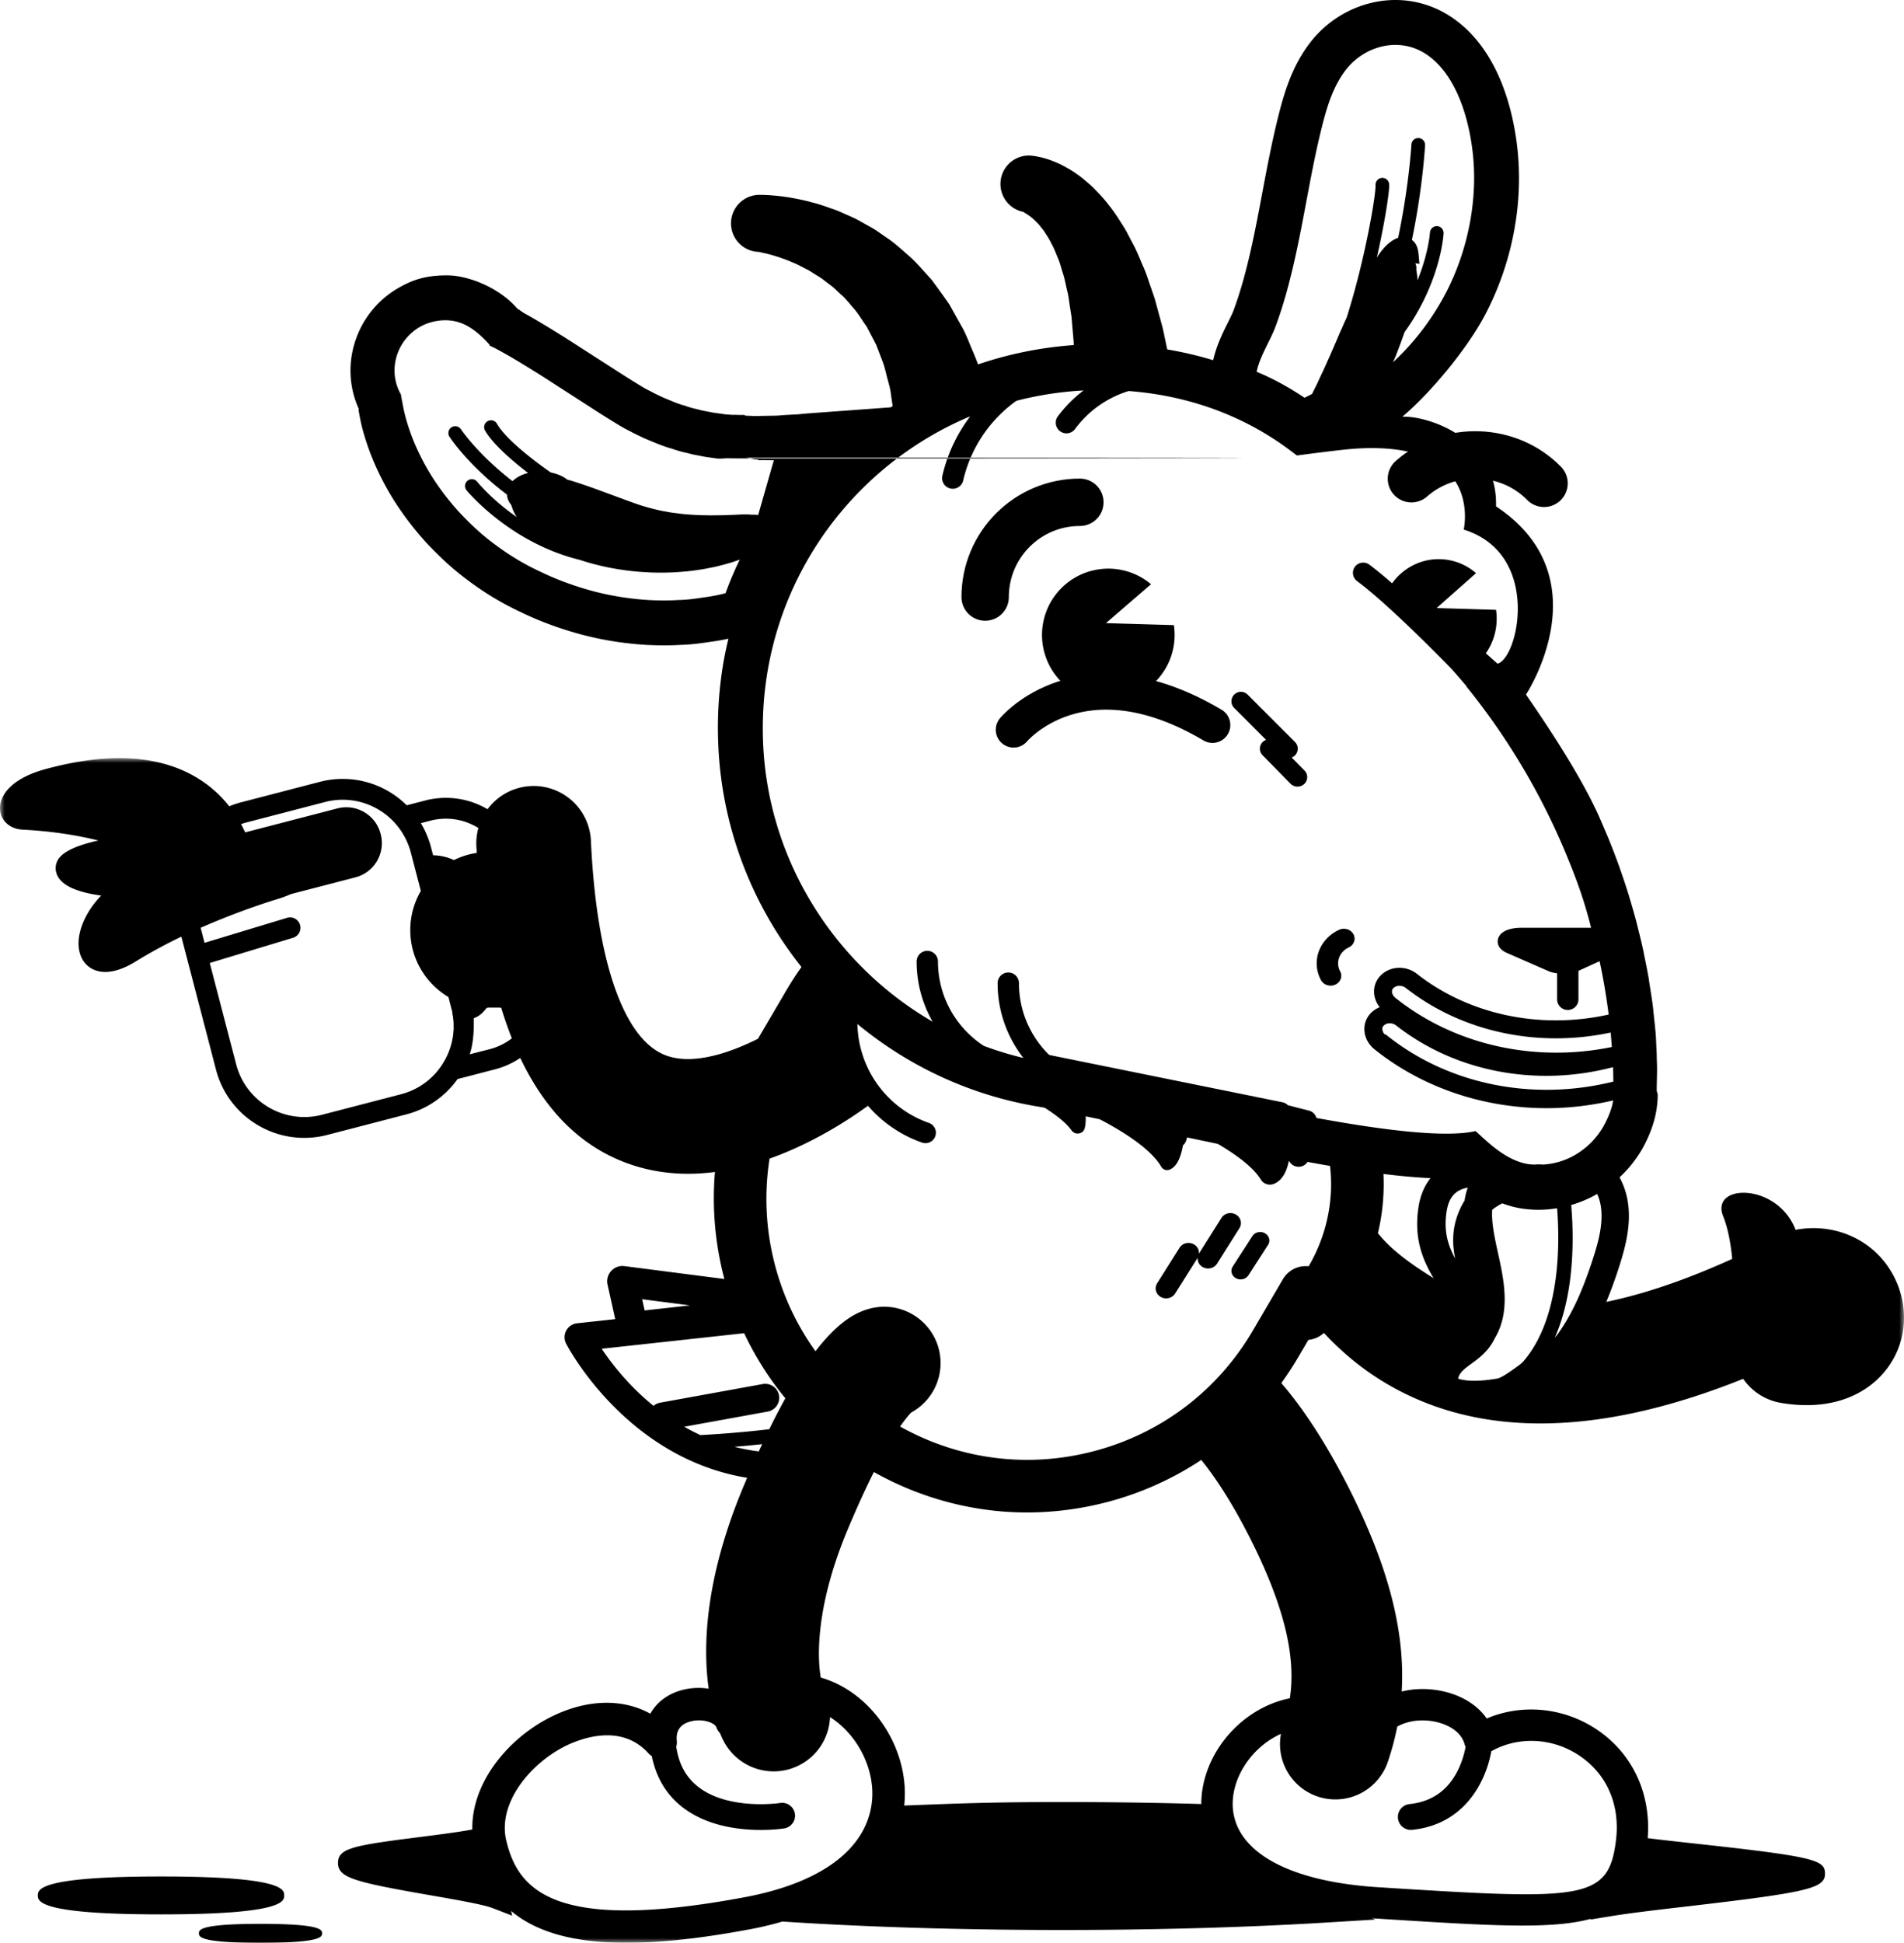
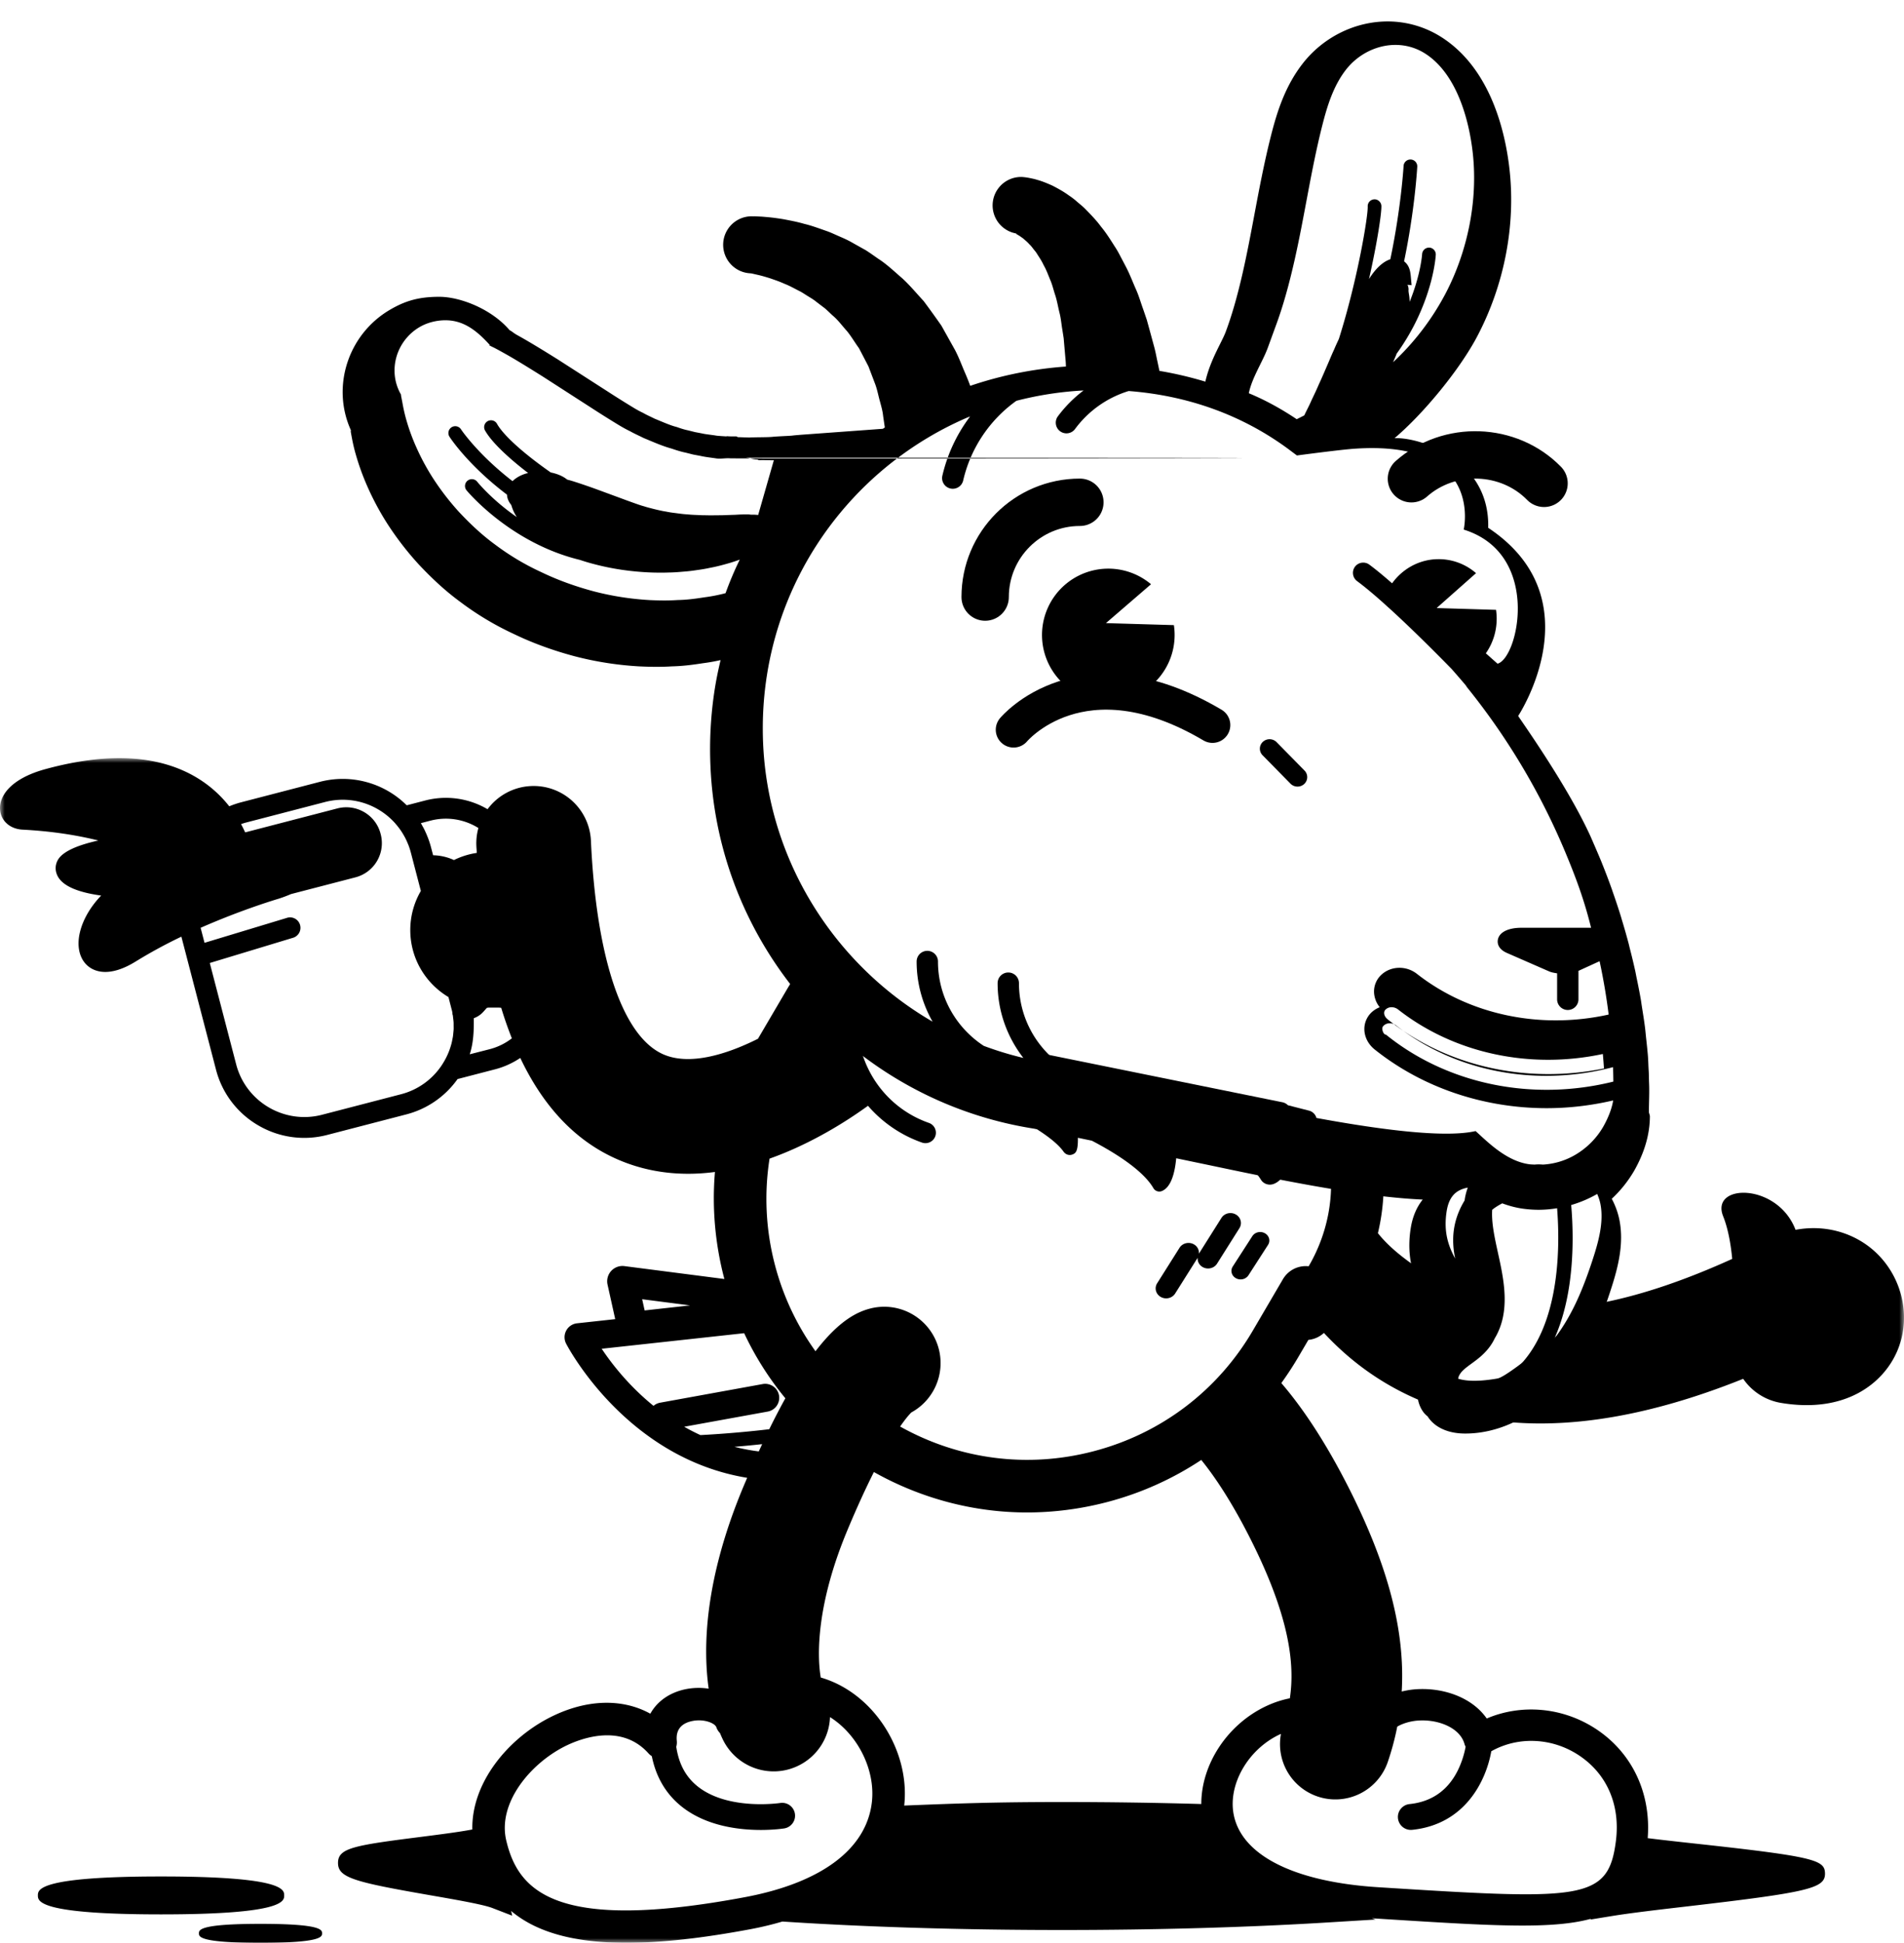
<svg xmlns="http://www.w3.org/2000/svg" xmlns:xlink="http://www.w3.org/1999/xlink" width="201" height="205" viewBox="0 0 201 205">
  <defs>
    <filter id="a">
      <feColorMatrix in="SourceGraphic" values="0 0 0 0 0 0 0 0 0 0 0 0 0 0 0 0 0 0 1 0" />
    </filter>
    <path id="b" d="M0 0h201v125H0z" />
  </defs>
  <g transform="translate(-620 -5699)" filter="url(#a)" fill="none" fill-rule="evenodd">
    <path d="M728.723 5812.051c3.324 1.163 12.397 4.784 14.428 7.542.326.442.864.616 1.364.441.627-.218.868-.664.857-2.01 2.57 1.207 6.478 3.37 7.738 5.452.201.334.568.524.948.524.144 0 .29-.027.43-.084.784-.323 1.3-1.1 1.579-2.432l.111.161c.246.355.688.533 1.124.451a1.08 1.08 0 0 0 .864-.826l.812-3.847c.116-.548-.231-1.087-.791-1.231l-2.23-.572a1.106 1.106 0 0 0-.576-.313l-26.057-5.283a1.095 1.095 0 0 0-1.282.744c-.158.534.14 1.093.681 1.283" fill="#000" />
    <g transform="translate(620 5779)">
      <mask id="c" fill="#fff">
        <use xlink:href="#b" />
      </mask>
      <path d="M136.166 99.2c-.826.162-1.655.43-2.478.815-4.145 1.941-6.874 6.179-6.871 10.341-4.793-.138-9.731-.21-14.695-.21-6.951 0-10.76.135-16.667.372.587-5.265-2.585-10.842-7.41-12.998a10.489 10.489 0 0 0-1.401-.512c-.428-2.51-.384-7.882 2.801-15.515 1.05-2.517 1.987-4.536 2.81-6.167 4.957 2.783 10.528 4.265 16.159 4.265 2.82 0 5.653-.365 8.42-1.086a33.196 33.196 0 0 0 9.98-4.455c1.236 1.52 3.056 4.112 5.149 8.247 4.16 8.222 4.75 13.271 4.203 16.903zm2.9 10.352a5.85 5.85 0 0 0 7.434-3.622 28.416 28.416 0 0 0 1.004-3.74c.758-.448 1.639-.587 2.037-.627 2.094-.208 4.565.656 5.063 2.462.027.102.07.195.117.288a9.707 9.707 0 0 1-.812 2.471c-1.053 2.133-2.772 3.336-5.11 3.578-.751.08-1.297.75-1.22 1.5a1.368 1.368 0 0 0 1.502 1.217c5.6-.58 7.8-5.181 8.35-8.29 2.768-1.565 6.294-1.452 9.097.329 3.068 1.948 4.547 5.279 4.058 9.138-.783 6.167-3.391 6.244-23.6 4.972l-1.46-.091c-8.893-.557-14.468-3.36-15.293-7.691-.604-3.169 1.532-6.872 4.863-8.433.04-.018.09-.036.131-.055a5.835 5.835 0 0 0 3.84 6.594zm-47.029.639c-.584 4.933-5.344 8.482-13.402 9.993-20.013 3.75-23.936-.66-25.193-5.988-.915-3.885 2.44-7.983 6.06-9.864.766-.398 2.601-1.226 4.597-1.226 1.49 0 3.068.461 4.358 1.904.105.117.224.213.352.294.468 2.32 1.6 4.17 3.385 5.5 2.563 1.91 5.89 2.288 8.128 2.288 1.393 0 2.364-.147 2.464-.163a1.357 1.357 0 1 0-.423-2.682c-.052.007-5.321.788-8.551-1.625-1.35-1.009-2.14-2.42-2.42-4.304.053-.193.077-.395.058-.603-.038-.43-.156-1.744 1.619-2.115 1.249-.26 2.408.22 2.555.659.08.238.22.442.388.62.13.322.247.572.331.74a5.966 5.966 0 0 0 5.337 3.292c.893 0 1.799-.202 2.652-.627a5.939 5.939 0 0 0 3.289-5.1c2.927 1.84 4.822 5.58 4.416 9.007zM77.532 72.663c.88-.072 1.873-.165 2.927-.28-.119.253-.236.505-.356.767a20.81 20.81 0 0 1-2.57-.487zm-5.304-2.116 8.818-1.601a1.476 1.476 0 0 0 1.19-1.716 1.482 1.482 0 0 0-1.719-1.188L69.678 68.01a1.47 1.47 0 0 0-.688.331c-2.602-2.108-4.414-4.438-5.47-6.024l15.038-1.642a32.696 32.696 0 0 0 4.35 6.868 72.61 72.61 0 0 0-1.697 3.264c-3.594.427-6.716.592-7.27.619a21.582 21.582 0 0 1-1.713-.88zm.621-12.804-4.795.53-.263-1.182 5.058.652zM51.723 30.7l-2.135.546c.353-1.08.43-2.209.43-3.344v-.462c.75-.286.992-.676 1.384-1.097.05 0 .115-.021.164-.021h1.1c.083 0 .163.019.245.016.34 1.126.72 2.204 1.123 3.224a6.497 6.497 0 0 1-2.31 1.138zm-3.801-19.95a5.52 5.52 0 0 0-2.2-.504l-.223-.85-.01-.036a9.38 9.38 0 0 0-.241-.768c-.033-.091-.068-.181-.103-.271a9.19 9.19 0 0 0-.213-.501c-.048-.106-.094-.211-.146-.315-.065-.128-.136-.253-.207-.378-.05-.09-.095-.183-.148-.271l1.014-.264a6.471 6.471 0 0 1 5.057.778 6.043 6.043 0 0 0-.214 1.884c.012.254.033.491.045.743a8.203 8.203 0 0 0-2.411.753zm-.035 17.894c-.004.093-.016.186-.025.278-.014.159-.027.317-.052.475-.012.073-.028.146-.042.219-.033.18-.069.357-.115.534-.013.048-.03.096-.043.145a7.274 7.274 0 0 1-.198.6c-.009.024-.02.046-.028.07a7.728 7.728 0 0 1-.3.666 7.908 7.908 0 0 1-.39.674v.004a7.379 7.379 0 0 1-4.364 3.154L34 37.626c-3.97 1.034-8.038-1.355-9.068-5.317l-2.786-10.696 8.743-2.647a1.1 1.1 0 1 0-.638-2.103l-8.66 2.62-.412-1.583c4.492-1.977 8.239-3.071 8.295-3.087a15.266 15.266 0 0 0 1.25-.473l6.8-1.765a3.725 3.725 0 0 0 2.65-4.611c-.516-1.985-2.557-3.173-4.545-2.665L25.881 7.83c-.129-.282-.27-.571-.434-.873.172-.058.345-.118.523-.163L34.3 4.63a7.4 7.4 0 0 1 5.638.784 7.444 7.444 0 0 1 1.8 1.481c.008.01.012.02.02.03.192.218.369.444.533.68l.012.017c.146.212.278.432.4.655l.065.12c.103.198.195.401.28.608.022.054.047.107.068.161.097.254.183.515.252.78l1.06 4.065a8.183 8.183 0 0 0-1.116 4.125c0 3.009 1.62 5.634 4.031 7.072l.307 1.198c.05.19.113.38.113.568v.003c0 .058.032.115.041.173.014.091.022.183.033.274.018.157.04.314.048.47.005.103.002.204.003.306.002.148.006.296 0 .443zm149.349 22.847c-1.897-1.424-4.612-2.297-7.684-1.723-1.91-5-9.023-4.897-7.647-1.441.53 1.326.812 2.958.96 4.507-4.863 2.206-9.33 3.73-13.377 4.554-1.592.324-9.962 7.813-11.407 8.067-7.138 1.25-6.25-2.67-3.506-4.627 2.63-1.875.29-3.852-2.086-5.262-3.51-2.083-5.641-3.702-7.027-5.445a22.32 22.32 0 0 0 .495-7.45l-.09-.862-.857-.134a180.38 180.38 0 0 1-1.337-.212c-.58-.097-1.17-.202-1.761-.307l-1.835-.327.243 1.558c.603 3.843-.166 7.798-2.169 11.228a2.79 2.79 0 0 0-2.714 1.359l-3.194 5.452c-3.721 6.34-9.692 10.854-16.814 12.71-6.943 1.813-14.163.878-20.405-2.612.578-.833.977-1.283 1.173-1.48a5.94 5.94 0 0 0 2.912-6.689 5.95 5.95 0 0 0-7.242-4.283c-1.43.366-3.329 1.318-5.778 4.508a27.49 27.49 0 0 1-4.282-9.111 27.396 27.396 0 0 1-.568-11.213c4.366-1.55 8.078-3.903 10.392-5.576a13.392 13.392 0 0 0 5.704 3.882 1.102 1.102 0 0 0 1.403-.674 1.1 1.1 0 0 0-.674-1.401c-5.87-2.055-8.971-8.495-6.913-14.356a1.1 1.1 0 0 0-1.716-1.227 39.772 39.772 0 0 1-1.972-2.3l-.882-1.114-.886 1.11a33.273 33.273 0 0 0-2.671 3.883l-3.008 5.125c-3.393 1.699-7.245 2.837-9.976 1.651-4.299-1.866-7.09-10.087-7.658-22.554a6.05 6.05 0 0 0-6.322-5.763 6.042 6.042 0 0 0-4.59 2.444 8.675 8.675 0 0 0-6.578-.92l-1.956.507a9.589 9.589 0 0 0-9.189-2.47l-8.33 2.163a9.761 9.761 0 0 0-1.215.413 12.59 12.59 0 0 0-3.053-2.789C17.126-.316 11.633-.699 4.826 1.147 1.043 2.174-.14 4.071.013 5.503c.122 1.151 1.073 1.97 2.363 2.038 3.146.165 5.798.597 8.008 1.146-2.056.458-3.734 1.11-4.27 2.045-.309.541-.318 1.151-.025 1.718.592 1.142 2.405 1.748 4.592 2.047-1.167 1.217-1.918 2.556-2.233 3.83-.395 1.597-.029 2.987.979 3.718.338.246.889.512 1.689.512.81 0 1.875-.273 3.231-1.115a51.323 51.323 0 0 1 4.8-2.608l3.654 14.028a9.565 9.565 0 0 0 4.447 5.876 9.592 9.592 0 0 0 7.306 1.014l8.33-2.161a9.565 9.565 0 0 0 5.42-3.732l3.974-1.032c.96-.25 1.847-.66 2.647-1.195 2.485 5.235 5.928 8.834 10.332 10.732 2.45 1.055 4.945 1.489 7.395 1.489.95 0 1.892-.069 2.823-.189-.316 3.71 0 7.49.971 11.202l.026.091-10.551-1.36a1.614 1.614 0 0 0-1.784 1.95l.81 3.645-4.033.44a1.477 1.477 0 0 0-1.16 2.128c.08.16 6.243 12.074 19.122 14.175-.138.325-.277.649-.419.986-4.035 9.67-4.272 16.778-3.645 21.263a6.999 6.999 0 0 0-2.449.058c-1.7.357-2.99 1.287-3.71 2.583-2.999-1.661-6.88-1.54-10.737.465-4.326 2.247-8.148 6.826-8.054 11.752-1.372.265-3.555.542-5.415.78-7.091.9-8.764 1.173-8.764 2.75 0 1.566 1.723 2.014 9.756 3.413 2.737.476 5.568.97 6.55 1.348l2.082.804-.114-.498c2.686 2.257 6.664 3.361 12.177 3.361 3.678 0 8.034-.488 13.135-1.445.904-.17 2.057-.426 3.327-.8 8.84.584 19.04.893 29.526.893 9.824 0 19.476-.273 27.91-.788l5.18-.317-.394-.138c.168.012.33.027.502.037l1.458.092c5.732.359 10.31.646 13.952.646 3.006 0 5.363-.203 7.218-.715l-.052.08 2.255-.368c2.028-.33 4.99-.674 8.126-1.039 12.657-1.472 14.405-1.892 14.383-3.452-.018-1.412-1.017-1.772-13.476-3.131-1.913-.209-3.744-.41-5.241-.599.373-4.818-1.696-9.13-5.634-11.632-3.46-2.196-7.742-2.535-11.358-.993-1.644-2.36-4.878-3.342-7.739-3.063-.43.043-.84.121-1.237.216.377-6.392-1.435-13.277-5.571-21.453-2.74-5.415-5.253-8.907-7.138-11.094a33.674 33.674 0 0 0 1.77-2.707l1.086-1.85a2.775 2.775 0 0 0 1.639-.735c1.828 1.969 3.96 3.768 6.465 5.266 4.785 2.86 10.259 4.288 16.389 4.288 6.427 0 13.578-1.57 21.41-4.71a6.043 6.043 0 0 0 3.986 2.54c6.822 1.147 10.811-2.067 12.269-5.458 1.657-3.853.377-8.513-3.044-11.08z" fill="#000" mask="url(#c)" />
    </g>
    <path d="M750.47 5833.872c.156.088.327.128.497.128a.985.985 0 0 0 .83-.437l2.065-3.203c.275-.426.126-.977-.332-1.232-.46-.255-1.053-.117-1.327.31l-2.065 3.202c-.275.426-.126.977.332 1.232M750.462 5827.15c-.525-.3-1.204-.136-1.518.361l-2.362 3.747c-.006.01-.009.02-.015.031a1.033 1.033 0 0 0-.53-.987c-.525-.299-1.203-.137-1.518.361l-2.362 3.746c-.314.498-.143 1.143.381 1.442.178.1.374.149.568.149.376 0 .742-.182.95-.51l2.362-3.747c.006-.01.009-.02.015-.031-.033.385.157.774.53.987.179.101.374.149.568.149.376 0 .743-.182.95-.511l2.362-3.745c.314-.499.143-1.144-.381-1.442M650 5899c0-.598 0-2-13-2s-13 1.402-13 2c0 .598 0 2 13 2s13-1.402 13-2M647.5 5902c-6.5 0-6.5.65-6.5 1s0 1 6.5 1 6.5-.65 6.5-1 0-1-6.5-1" fill="#000" />
-     <path d="M766.307 5808.17h-.001c-.23 0-.369-.377-.38-.606-.005-.11.02-.223.155-.352a.912.912 0 0 1 .632-.239c.236 0 .48.079.68.234 6.24 4.891 14.787 6.525 22.89 4.396.021.521.027 1 .035 1.524-8.521 2.12-17.497.303-24.01-4.958m22.926 9.745a8.212 8.212 0 0 1-2.853 2.89 7.59 7.59 0 0 1-3.51 1.081 4.412 4.412 0 0 0-.876 0c-.19-.011-.38-.013-.572-.039-1.84-.253-3.438-1.507-4.616-2.558-.393-.35-.74-.678-1.033-.94a8.676 8.676 0 0 1-.664.123c-.703.103-1.523.15-2.434.15-3.162 0-7.415-.564-11.633-1.289-2.638-.452-5.26-.968-7.597-1.446-1.401-.288-2.699-.562-3.834-.803l-9.387-1.95-8.11-1.687c-2.744-1.923-4.546-5.105-4.546-8.704a1.127 1.127 0 0 0-2.254 0c0 2.973 1.021 5.705 2.718 7.888a35.261 35.261 0 0 1-4.18-1.273c-2.905-1.898-4.833-5.176-4.833-8.9a1.127 1.127 0 0 0-2.254 0c0 2.31.618 4.471 1.685 6.347-10.307-5.977-17.344-16.938-17.89-29.336-.028-.64-.039-1.278-.034-1.91.093-11.398 5.51-21.497 13.886-27.963a35.756 35.756 0 0 1 7.613-4.498c.128-.055.26-.103.388-.156a16.6 16.6 0 0 0-2.94 6.295 1.128 1.128 0 0 0 2.197.505 14.28 14.28 0 0 1 5.627-8.45 35.846 35.846 0 0 1 7.094-1.09 13.47 13.47 0 0 0-2.746 2.77 1.128 1.128 0 0 0 1.815 1.336 11.06 11.06 0 0 1 5.69-4.047c6.202.474 11.96 2.507 16.868 6.132.005.004.89.668.896.668 0 0 4.466-.596 5.963-.704 13.865-1.002 11.641 8.525 11.641 8.525 8.232 2.56 5.776 13.586 3.57 14.15-2.817-2.506-8.733-7.752-8.733-7.752s-1.314.43-1.877-.271c-1.05-.935-2.059-1.79-2.925-2.43a1.086 1.086 0 0 0-1.516.225 1.085 1.085 0 0 0 .228 1.516c2.944 2.175 7.778 7.02 9.976 9.268.52.59 1.02 1.166 1.487 1.718.052.077.097.15.15.226a71.825 71.825 0 0 1 10.38 17.425c1.066 2.561 1.968 4.934 2.707 7.94h-7.367c-1.333 0-2.303.438-2.47 1.233-.047.224-.118.952.95 1.422l4.444 1.942c.255.112.55.163.857.21v2.708a1.127 1.127 0 1 0 2.253 0v-2.969l2.231-1.018c.4 1.854.72 3.731.957 5.63-7.229 1.599-14.717.032-20.241-4.296-1.144-.894-2.77-.84-3.78.122a2.405 2.405 0 0 0-.745 1.854 2.7 2.7 0 0 0 .599 1.547c-.32.126-.62.311-.88.557a2.417 2.417 0 0 0-.74 1.857c.036.777.434 1.523 1.094 2.049 5.07 4.043 11.52 6.188 18.159 6.188 2.332-.001 4.686-.277 7.01-.817-.097.619-.362 1.558-1.063 2.8m-1.1 13.993c-.486 1.488-.963 2.76-1.458 3.886-.771 1.752-1.625 3.206-2.584 4.454.742-1.656 1.28-3.572 1.594-5.746.473-3.277.352-6.39.18-8.35.957-.28 1.88-.67 2.745-1.168.149.34.267.689.338 1.04.385 1.941-.218 4.054-.815 5.884m-9.204 12.437c-1.129.47-2.29.732-3.422.738-.866.008-1.474-.253-1.56-.496-.06-.172.094-.578.447-.935.264-.268.604-.517.965-.78.356-.261.726-.531 1.086-.862.635-.581 1.065-1.185 1.354-1.797 1.695-2.822.958-6.19.34-8.995-.364-1.653-.704-3.218-.613-4.564.275-.23.644-.462 1.061-.68.687.255 1.414.458 2.19.565.548.075 1.106.114 1.659.114.655 0 1.303-.06 1.942-.164.34 4.308.369 13.888-5.449 17.856m-6.212-17.531c.166-1.06.574-1.764 1.248-2.153.293-.17.628-.28.984-.346a6.435 6.435 0 0 0-.338 1.358c-1.337 2.204-1.381 4.27-.993 6.13-.733-1.353-1.238-2.828-.901-4.99m-73.326-73.505h-.1l-.219-.024s-.436-.018-1.166.018c-.205.017-.44.023-.694.03l-.522.018c-.273.016-.567.018-.873.02-.199.001-.402.003-.605.008-.162.004-.326 0-.495-.004l-.32-.006c-.26.001-.528-.01-.806-.027l-.197-.008c-.206-.009-.41-.016-.633-.04l-.202-.015c-.207-.017-.414-.032-.634-.06l-.842-.108c-.26-.03-.516-.077-.795-.132-.413-.063-.814-.16-1.237-.262l-.582-.15a10.73 10.73 0 0 1-.476-.14 9.675 9.675 0 0 1-.711-.225c-.49-.172-.978-.346-1.46-.526l-2.826-1.041a66.202 66.202 0 0 0-2.296-.789c-.307-.1-.57-.173-.7-.205a1.878 1.878 0 0 0-.126-.035c-.448-.367-1.062-.617-1.733-.751-2.809-1.964-4.996-3.895-5.696-5.17a.724.724 0 0 0-1.266.697c.652 1.187 2.34 2.819 4.573 4.53-.11.028-.222.05-.328.087-.546.181-.992.449-1.318.774-3.694-2.86-5.41-5.422-5.442-5.471a.722.722 0 0 0-1.212.786c.143.22 2.025 3.049 6.067 6.106.02.382.168.753.447 1.081l.034.1c.044.14.126.4.284.714.084.165.174.32.268.47-2.555-1.77-4.038-3.556-4.192-3.746a.723.723 0 0 0-1.123.91c.07.085 4.605 5.565 11.972 7.355.413.138.833.268 1.262.382a26.81 26.81 0 0 0 3.134.658c1.069.16 2.186.26 3.325.297.314.007.592.011.846.011.284 0 .537-.004.774-.014.568-.006 1.12-.05 1.575-.092.454-.03.916-.084 1.485-.171.505-.067.957-.146 1.36-.236.823-.152 1.544-.36 2.18-.544l.463-.15c.166-.057.321-.113.48-.168a35.4 35.4 0 0 0-1.498 3.54 17.43 17.43 0 0 1-2.226.436c-.911.142-1.85.274-2.812.288-.47.031-.942.045-1.419.045-.5 0-1.002-.014-1.51-.036a30.212 30.212 0 0 1-5.936-.923c-1.941-.518-3.843-1.2-5.592-2.049a26.414 26.414 0 0 1-4.84-2.892c-1.465-1.068-2.703-2.265-3.81-3.444a27.534 27.534 0 0 1-2.749-3.569 24.401 24.401 0 0 1-1.788-3.331 21.242 21.242 0 0 1-1.008-2.769c-.232-.8-.354-1.456-.44-1.933-.05-.258-.088-.458-.115-.59-.03-.152-.01-.174-.017-.184-1.446-2.496-.512-5.693 1.983-7.14.824-.477 1.808-.705 2.697-.705 1.801 0 3.187.934 4.69 2.605 0 0-.101.053-.042.06.068.007.077.02.23.105.292.132.707.354 1.237.653 1.083.593 2.527 1.485 4.153 2.503 1.515.973 3.271 2.108 5.163 3.324.891.58 1.788 1.143 2.695 1.696.454.279.914.542 1.388.77.466.264.94.465 1.416.708.967.395 1.932.837 2.94 1.112.499.17 1.003.333 1.517.436l.77.195.778.146c.518.118 1.043.173 1.568.249.524.099 1.047-.037 1.572.006.483.05 120.342-.067 1.431-.067h.12c.43 0 .858.191 1.274.191.079 0 .157.075.235.074.53-.023 1.046.014 1.544.004l-1.655 5.777a4.307 4.307 0 0 0-.646-.033m55.258-19.84c.842-2.255 1.466-4.604 1.999-6.95 1.077-4.743 1.747-9.58 2.945-14.298.525-2.07 1.179-4.17 2.488-5.855 1.277-1.642 3.244-2.626 5.23-2.626 1.072 0 2.15.286 3.127.906 3.3 2.095 4.644 6.899 5.042 10.547.551 5.053-.576 10.393-2.887 14.797a27.275 27.275 0 0 1-5.534 7.237c.108-.251.218-.5.322-.754l.062-.16c.304-.79.584-1.536.826-2.263a23.556 23.556 0 0 0 1.874-3.057c2.053-4.02 2.247-7.231 2.253-7.367a.722.722 0 0 0-.682-.76.732.732 0 0 0-.76.682c-.002.05-.147 2.16-1.317 5.038a4.787 4.787 0 0 0-.074-.793c-.025-.16-.054-.338-.046-.418a1.07 1.07 0 0 0-.11-.588l.437.045-.082-.897c-.04-.434-.1-.78-.269-1.101a1.575 1.575 0 0 0-.443-.52c1.107-5.297 1.368-9.602 1.389-9.96a.723.723 0 1 0-1.443-.08c-.005.087-.27 4.457-1.399 9.822-.763.241-1.554.97-2.25 2.085.874-3.847 1.335-6.983 1.307-7.715-.015-.4-.375-.718-.75-.694a.723.723 0 0 0-.694.75c.041 1.06-1.087 7.808-3.043 13.976l-.034.074c-.162.348-.328.702-.464 1.035-.168.355-.326.73-.485 1.106-.094.22-.188.443-.287.667l-.157.364c-.202.468-.406.942-.62 1.403-.068.148-.135.3-.202.453-.066.149-.132.299-.196.438l-.427.9c-.15.355-.312.676-.474.997-.103.206-.206.417-.308.632-.258.138-.53.27-.798.404-1.609-1.078-3.297-2.014-5.057-2.74.335-1.638 1.435-3.272 1.991-4.762m35.383 74.483c.048.507.084 1.016.122 1.526-8.163 1.675-16.614-.217-22.827-5.173l-.001-.002c-.23-.183-.37-.42-.38-.65a.5.5 0 0 1 .158-.397.902.902 0 0 1 .63-.238c.235 0 .477.078.678.234 5.916 4.635 13.902 6.345 21.62 4.7m4.863 6.109v-.004c0-1.012.064-2.021.018-3.027-.02-.437-.013-.871-.041-1.307-.037-.567-.042-1.135-.092-1.701a74.53 74.53 0 0 0-.173-1.692c-.048-.429-.08-.86-.138-1.288-.084-.651-.19-1.3-.293-1.948-.054-.334-.096-.67-.154-1.005a69.73 69.73 0 0 0-.423-2.158c-.053-.254-.096-.51-.152-.763a68.61 68.61 0 0 0-.558-2.322c-.048-.19-.089-.38-.139-.569a70.468 70.468 0 0 0-.702-2.46c-.04-.131-.075-.266-.116-.397a71.293 71.293 0 0 0-.852-2.567c-.03-.085-.056-.172-.086-.257a71.447 71.447 0 0 0-1.004-2.65c-.019-.045-.035-.092-.053-.138-.365-.905-1.169-2.735-1.176-2.753-2.328-5.154-6.917-11.643-7.668-12.77 0 0 8.168-12.338-3.163-19.853.189-7.265-7.292-9.582-9.89-9.457 3.06-2.583 6.898-7.25 8.748-10.775 2.835-5.406 4.043-11.63 3.4-17.517-.413-3.794-1.9-10.663-7.212-14.036a10.556 10.556 0 0 0-5.664-1.646c-3.45 0-6.803 1.664-8.97 4.45-1.844 2.372-2.695 5.052-3.34 7.595-.712 2.804-1.242 5.619-1.755 8.342-.395 2.099-.768 4.081-1.218 6.062-.578 2.543-1.155 4.552-1.817 6.325-.126.335-.36.803-.607 1.3-.536 1.071-1.188 2.4-1.535 3.932a39.465 39.465 0 0 0-4.848-1.134l-.2-.952c-.106-.469-.192-.99-.349-1.57l-.507-1.863c-.09-.33-.184-.667-.28-1.012l-.362-1.06c-.265-.72-.464-1.456-.805-2.208-.332-.75-.614-1.507-1.002-2.259l-.59-1.122c-.19-.371-.39-.738-.633-1.098-.458-.722-.897-1.426-1.441-2.08-.486-.663-1.077-1.267-1.626-1.829-.269-.282-.596-.532-.88-.78a7.761 7.761 0 0 0-.887-.682c-.582-.426-1.196-.755-1.738-1.035-.577-.258-1.084-.464-1.554-.594a6.107 6.107 0 0 0-.64-.164c-.194-.04-.346-.074-.57-.105a5.275 5.275 0 0 0-.473-.049 3.004 3.004 0 0 0-.686 5.943l.068.015.065.013c.058.01-.016.016-.028.02-.056-.006-.008.019.035.043.04.02.088.044.161.094.132.066.312.204.518.346.206.183.442.365.687.643.127.116.252.266.376.435.122.17.266.305.386.505.246.391.517.774.743 1.266.257.44.458.983.673 1.512.232.51.367 1.14.56 1.699.18.574.285 1.215.431 1.8.154.583.202 1.233.305 1.814l.135.868.074.864.137 1.574c.016.188.022.37.027.549-3.483.25-6.87.938-10.103 2.037a25.686 25.686 0 0 0-.551-1.38c-.328-.746-.617-1.563-1.052-2.395l-1.44-2.577c-.595-.851-1.22-1.719-1.864-2.584-.745-.803-1.447-1.656-2.26-2.403-.842-.723-1.633-1.49-2.55-2.076-.446-.307-.877-.624-1.323-.903-.46-.257-.914-.51-1.36-.761-.439-.26-.895-.464-1.344-.658-.448-.193-.877-.4-1.31-.562-.874-.303-1.687-.61-2.469-.794-.768-.223-1.494-.354-2.131-.477a23.87 23.87 0 0 0-1.685-.228l-.638-.054c-.213-.01-.394-.02-.541-.028-.323-.015-.37-.003-.39-.006a3.008 3.008 0 0 0-.328 6.01c-.02 0 .164.012.272.044l.677.155c.319.076.72.193 1.17.334.45.16.959.323 1.494.569.547.206 1.098.526 1.69.821.291.159.571.356.867.534.296.18.596.363.871.593l.862.655c.277.236.534.502.807.75.569.468 1.01 1.09 1.507 1.635.471.572.845 1.23 1.273 1.81l.998 1.915.728 1.912c.22.61.332 1.247.491 1.795.15.555.292 1.058.336 1.548l.177 1.202c-.07.045-.137.09-.206.136l-8.302.607c-.282.02-.604.046-.966.078l-.112.01-.112.015c-.19.025-.56.043-.916.06-.335.018-.687.035-1.05.062l-.08.005-.08.01c-.298.032-.747.037-1.22.044-.392.004-.794.01-1.2.027l-.076.001c-.175 0-.351-.008-.53-.015-.22-.009-.442-.017-.664-.02l-.074-.041-.075-.039h-.05c-.29 0-.645.008-.954-.024l-.044.016-.043.006c-.141-.012-.283-.017-.423-.027-.26-.018-.53-.035-.665-.061l-.1-.018-.103-.014c-.14-.02-.281-.039-.423-.057-.3-.041-.582-.079-.766-.12l-.088-.02-.089-.017-.632-.12-.171-.043-.455-.115-.12-.03-.121-.025a8.222 8.222 0 0 1-.909-.272l-.143-.049-.147-.04c-.501-.136-1.112-.392-1.759-.662l-.459-.191c-.155-.077-.31-.152-.465-.226a10.626 10.626 0 0 1-.581-.29l-.14-.08-.145-.07c-.28-.134-.593-.309-.96-.534a105.334 105.334 0 0 1-2.601-1.633l-3.238-2.08-1.956-1.257-.024-.016-.024-.016c-1.995-1.247-3.35-2.059-4.387-2.628-.347-.195-.492-.361-.768-.5-1.874-2.203-5.167-3.517-7.42-3.518-2.254 0-3.649.465-5.165 1.344-4.46 2.586-6.253 8.13-4.165 12.732l-.015.15c.124.686.254 1.45.526 2.386a26.09 26.09 0 0 0 1.212 3.36 29.148 29.148 0 0 0 2.116 3.956 32.21 32.21 0 0 0 3.231 4.206l.03.035.03.033c1.55 1.653 2.964 2.928 4.444 4.01a31.098 31.098 0 0 0 5.636 3.37c1.954.944 4.106 1.732 6.396 2.342 2.238.586 4.55.946 6.893 1.076l.028.001h.028c.632.029 1.194.042 1.716.042.573 0 1.104-.016 1.62-.048 1.207-.027 2.31-.182 3.26-.33a19.663 19.663 0 0 0 1.876-.331c-.238 1-.449 2.008-.61 3.028a41.076 41.076 0 0 0-.455 8.23c.842 19.177 15.202 35.223 34.164 38.184l.302.063c1.254.8 2.268 1.604 2.796 2.349.274.386.672.414.927.32.374-.135.613-.327.597-1.77l1.473.307c2.258 1.175 5.363 3.057 6.499 5.008a.721.721 0 0 0 .907.3c.954-.406 1.355-1.876 1.499-3.454l3.654.762c2.075.438 4.22.886 6.367 1.31 1.074.211 2.148.417 3.216.613a168.29 168.29 0 0 0 4.727.804c2.907.447 5.65.763 8.06.87-.566.708-1.056 1.679-1.268 3.036-.616 3.944.867 6.361 2.06 8.302 1.224 1.996 1.68 2.876.672 4.66-.161.284-.371.576-.593.884-.303.42-.646.897-.919 1.44-.74 1.467-.681 3.058.153 4.15.07.089.145.17.193.212.066.072.14.133.216.19.712 1.14 2.131 1.813 3.953 1.813h.038c3.73 0 7.482-1.943 10.295-5.255 1.346-1.586 2.491-3.487 3.503-5.785a44.675 44.675 0 0 0 1.56-4.156c.763-2.336 1.399-4.843.902-7.344a8.114 8.114 0 0 0-.808-2.229 12.936 12.936 0 0 0 2.35-2.933l.009-.014.008-.015.008-.015.009-.014c1.409-2.496 1.631-4.467 1.641-5.699 0-.176-.104-.336-.104-.481" fill="#000" />
-     <path d="M762.88 5797.575c-.28-.515-.96-.723-1.517-.463-2.114.98-2.97 3.365-1.906 5.314.199.365.596.574 1.01.574.17 0 .344-.035.506-.111.557-.258.782-.884.502-1.398-.503-.924-.098-2.053.903-2.518.557-.258.781-.885.501-1.398M751.708 5772.293a1 1 0 0 0-1.415 1.414l5 5a.994.994 0 0 0 .707.293 1 1 0 0 0 .707-1.707l-5-5z" fill="#000" />
+     <path d="M766.307 5808.17h-.001c-.23 0-.369-.377-.38-.606-.005-.11.02-.223.155-.352a.912.912 0 0 1 .632-.239c.236 0 .48.079.68.234 6.24 4.891 14.787 6.525 22.89 4.396.021.521.027 1 .035 1.524-8.521 2.12-17.497.303-24.01-4.958m22.926 9.745a8.212 8.212 0 0 1-2.853 2.89 7.59 7.59 0 0 1-3.51 1.081 4.412 4.412 0 0 0-.876 0c-.19-.011-.38-.013-.572-.039-1.84-.253-3.438-1.507-4.616-2.558-.393-.35-.74-.678-1.033-.94a8.676 8.676 0 0 1-.664.123c-.703.103-1.523.15-2.434.15-3.162 0-7.415-.564-11.633-1.289-2.638-.452-5.26-.968-7.597-1.446-1.401-.288-2.699-.562-3.834-.803l-9.387-1.95-8.11-1.687c-2.744-1.923-4.546-5.105-4.546-8.704a1.127 1.127 0 0 0-2.254 0c0 2.973 1.021 5.705 2.718 7.888a35.261 35.261 0 0 1-4.18-1.273c-2.905-1.898-4.833-5.176-4.833-8.9a1.127 1.127 0 0 0-2.254 0c0 2.31.618 4.471 1.685 6.347-10.307-5.977-17.344-16.938-17.89-29.336-.028-.64-.039-1.278-.034-1.91.093-11.398 5.51-21.497 13.886-27.963a35.756 35.756 0 0 1 7.613-4.498c.128-.055.26-.103.388-.156a16.6 16.6 0 0 0-2.94 6.295 1.128 1.128 0 0 0 2.197.505 14.28 14.28 0 0 1 5.627-8.45 35.846 35.846 0 0 1 7.094-1.09 13.47 13.47 0 0 0-2.746 2.77 1.128 1.128 0 0 0 1.815 1.336 11.06 11.06 0 0 1 5.69-4.047c6.202.474 11.96 2.507 16.868 6.132.005.004.89.668.896.668 0 0 4.466-.596 5.963-.704 13.865-1.002 11.641 8.525 11.641 8.525 8.232 2.56 5.776 13.586 3.57 14.15-2.817-2.506-8.733-7.752-8.733-7.752s-1.314.43-1.877-.271c-1.05-.935-2.059-1.79-2.925-2.43a1.086 1.086 0 0 0-1.516.225 1.085 1.085 0 0 0 .228 1.516c2.944 2.175 7.778 7.02 9.976 9.268.52.59 1.02 1.166 1.487 1.718.052.077.097.15.15.226a71.825 71.825 0 0 1 10.38 17.425c1.066 2.561 1.968 4.934 2.707 7.94h-7.367c-1.333 0-2.303.438-2.47 1.233-.047.224-.118.952.95 1.422l4.444 1.942c.255.112.55.163.857.21v2.708a1.127 1.127 0 1 0 2.253 0v-2.969l2.231-1.018c.4 1.854.72 3.731.957 5.63-7.229 1.599-14.717.032-20.241-4.296-1.144-.894-2.77-.84-3.78.122a2.405 2.405 0 0 0-.745 1.854 2.7 2.7 0 0 0 .599 1.547c-.32.126-.62.311-.88.557a2.417 2.417 0 0 0-.74 1.857c.036.777.434 1.523 1.094 2.049 5.07 4.043 11.52 6.188 18.159 6.188 2.332-.001 4.686-.277 7.01-.817-.097.619-.362 1.558-1.063 2.8m-1.1 13.993c-.486 1.488-.963 2.76-1.458 3.886-.771 1.752-1.625 3.206-2.584 4.454.742-1.656 1.28-3.572 1.594-5.746.473-3.277.352-6.39.18-8.35.957-.28 1.88-.67 2.745-1.168.149.34.267.689.338 1.04.385 1.941-.218 4.054-.815 5.884m-9.204 12.437c-1.129.47-2.29.732-3.422.738-.866.008-1.474-.253-1.56-.496-.06-.172.094-.578.447-.935.264-.268.604-.517.965-.78.356-.261.726-.531 1.086-.862.635-.581 1.065-1.185 1.354-1.797 1.695-2.822.958-6.19.34-8.995-.364-1.653-.704-3.218-.613-4.564.275-.23.644-.462 1.061-.68.687.255 1.414.458 2.19.565.548.075 1.106.114 1.659.114.655 0 1.303-.06 1.942-.164.34 4.308.369 13.888-5.449 17.856m-6.212-17.531c.166-1.06.574-1.764 1.248-2.153.293-.17.628-.28.984-.346a6.435 6.435 0 0 0-.338 1.358c-1.337 2.204-1.381 4.27-.993 6.13-.733-1.353-1.238-2.828-.901-4.99m-73.326-73.505h-.1l-.219-.024s-.436-.018-1.166.018c-.205.017-.44.023-.694.03l-.522.018c-.273.016-.567.018-.873.02-.199.001-.402.003-.605.008-.162.004-.326 0-.495-.004l-.32-.006c-.26.001-.528-.01-.806-.027l-.197-.008c-.206-.009-.41-.016-.633-.04l-.202-.015c-.207-.017-.414-.032-.634-.06l-.842-.108c-.26-.03-.516-.077-.795-.132-.413-.063-.814-.16-1.237-.262l-.582-.15a10.73 10.73 0 0 1-.476-.14 9.675 9.675 0 0 1-.711-.225c-.49-.172-.978-.346-1.46-.526l-2.826-1.041a66.202 66.202 0 0 0-2.296-.789c-.307-.1-.57-.173-.7-.205a1.878 1.878 0 0 0-.126-.035c-.448-.367-1.062-.617-1.733-.751-2.809-1.964-4.996-3.895-5.696-5.17a.724.724 0 0 0-1.266.697c.652 1.187 2.34 2.819 4.573 4.53-.11.028-.222.05-.328.087-.546.181-.992.449-1.318.774-3.694-2.86-5.41-5.422-5.442-5.471a.722.722 0 0 0-1.212.786c.143.22 2.025 3.049 6.067 6.106.02.382.168.753.447 1.081l.034.1c.044.14.126.4.284.714.084.165.174.32.268.47-2.555-1.77-4.038-3.556-4.192-3.746a.723.723 0 0 0-1.123.91c.07.085 4.605 5.565 11.972 7.355.413.138.833.268 1.262.382a26.81 26.81 0 0 0 3.134.658c1.069.16 2.186.26 3.325.297.314.007.592.011.846.011.284 0 .537-.004.774-.014.568-.006 1.12-.05 1.575-.092.454-.03.916-.084 1.485-.171.505-.067.957-.146 1.36-.236.823-.152 1.544-.36 2.18-.544l.463-.15c.166-.057.321-.113.48-.168a35.4 35.4 0 0 0-1.498 3.54 17.43 17.43 0 0 1-2.226.436c-.911.142-1.85.274-2.812.288-.47.031-.942.045-1.419.045-.5 0-1.002-.014-1.51-.036a30.212 30.212 0 0 1-5.936-.923c-1.941-.518-3.843-1.2-5.592-2.049a26.414 26.414 0 0 1-4.84-2.892c-1.465-1.068-2.703-2.265-3.81-3.444a27.534 27.534 0 0 1-2.749-3.569 24.401 24.401 0 0 1-1.788-3.331 21.242 21.242 0 0 1-1.008-2.769c-.232-.8-.354-1.456-.44-1.933-.05-.258-.088-.458-.115-.59-.03-.152-.01-.174-.017-.184-1.446-2.496-.512-5.693 1.983-7.14.824-.477 1.808-.705 2.697-.705 1.801 0 3.187.934 4.69 2.605 0 0-.101.053-.042.06.068.007.077.02.23.105.292.132.707.354 1.237.653 1.083.593 2.527 1.485 4.153 2.503 1.515.973 3.271 2.108 5.163 3.324.891.58 1.788 1.143 2.695 1.696.454.279.914.542 1.388.77.466.264.94.465 1.416.708.967.395 1.932.837 2.94 1.112.499.17 1.003.333 1.517.436l.77.195.778.146c.518.118 1.043.173 1.568.249.524.099 1.047-.037 1.572.006.483.05 120.342-.067 1.431-.067h.12c.43 0 .858.191 1.274.191.079 0 .157.075.235.074.53-.023 1.046.014 1.544.004l-1.655 5.777a4.307 4.307 0 0 0-.646-.033m55.258-19.84c.842-2.255 1.466-4.604 1.999-6.95 1.077-4.743 1.747-9.58 2.945-14.298.525-2.07 1.179-4.17 2.488-5.855 1.277-1.642 3.244-2.626 5.23-2.626 1.072 0 2.15.286 3.127.906 3.3 2.095 4.644 6.899 5.042 10.547.551 5.053-.576 10.393-2.887 14.797a27.275 27.275 0 0 1-5.534 7.237c.108-.251.218-.5.322-.754l.062-.16a23.556 23.556 0 0 0 1.874-3.057c2.053-4.02 2.247-7.231 2.253-7.367a.722.722 0 0 0-.682-.76.732.732 0 0 0-.76.682c-.002.05-.147 2.16-1.317 5.038a4.787 4.787 0 0 0-.074-.793c-.025-.16-.054-.338-.046-.418a1.07 1.07 0 0 0-.11-.588l.437.045-.082-.897c-.04-.434-.1-.78-.269-1.101a1.575 1.575 0 0 0-.443-.52c1.107-5.297 1.368-9.602 1.389-9.96a.723.723 0 1 0-1.443-.08c-.005.087-.27 4.457-1.399 9.822-.763.241-1.554.97-2.25 2.085.874-3.847 1.335-6.983 1.307-7.715-.015-.4-.375-.718-.75-.694a.723.723 0 0 0-.694.75c.041 1.06-1.087 7.808-3.043 13.976l-.034.074c-.162.348-.328.702-.464 1.035-.168.355-.326.73-.485 1.106-.094.22-.188.443-.287.667l-.157.364c-.202.468-.406.942-.62 1.403-.068.148-.135.3-.202.453-.066.149-.132.299-.196.438l-.427.9c-.15.355-.312.676-.474.997-.103.206-.206.417-.308.632-.258.138-.53.27-.798.404-1.609-1.078-3.297-2.014-5.057-2.74.335-1.638 1.435-3.272 1.991-4.762m35.383 74.483c.048.507.084 1.016.122 1.526-8.163 1.675-16.614-.217-22.827-5.173l-.001-.002c-.23-.183-.37-.42-.38-.65a.5.5 0 0 1 .158-.397.902.902 0 0 1 .63-.238c.235 0 .477.078.678.234 5.916 4.635 13.902 6.345 21.62 4.7m4.863 6.109v-.004c0-1.012.064-2.021.018-3.027-.02-.437-.013-.871-.041-1.307-.037-.567-.042-1.135-.092-1.701a74.53 74.53 0 0 0-.173-1.692c-.048-.429-.08-.86-.138-1.288-.084-.651-.19-1.3-.293-1.948-.054-.334-.096-.67-.154-1.005a69.73 69.73 0 0 0-.423-2.158c-.053-.254-.096-.51-.152-.763a68.61 68.61 0 0 0-.558-2.322c-.048-.19-.089-.38-.139-.569a70.468 70.468 0 0 0-.702-2.46c-.04-.131-.075-.266-.116-.397a71.293 71.293 0 0 0-.852-2.567c-.03-.085-.056-.172-.086-.257a71.447 71.447 0 0 0-1.004-2.65c-.019-.045-.035-.092-.053-.138-.365-.905-1.169-2.735-1.176-2.753-2.328-5.154-6.917-11.643-7.668-12.77 0 0 8.168-12.338-3.163-19.853.189-7.265-7.292-9.582-9.89-9.457 3.06-2.583 6.898-7.25 8.748-10.775 2.835-5.406 4.043-11.63 3.4-17.517-.413-3.794-1.9-10.663-7.212-14.036a10.556 10.556 0 0 0-5.664-1.646c-3.45 0-6.803 1.664-8.97 4.45-1.844 2.372-2.695 5.052-3.34 7.595-.712 2.804-1.242 5.619-1.755 8.342-.395 2.099-.768 4.081-1.218 6.062-.578 2.543-1.155 4.552-1.817 6.325-.126.335-.36.803-.607 1.3-.536 1.071-1.188 2.4-1.535 3.932a39.465 39.465 0 0 0-4.848-1.134l-.2-.952c-.106-.469-.192-.99-.349-1.57l-.507-1.863c-.09-.33-.184-.667-.28-1.012l-.362-1.06c-.265-.72-.464-1.456-.805-2.208-.332-.75-.614-1.507-1.002-2.259l-.59-1.122c-.19-.371-.39-.738-.633-1.098-.458-.722-.897-1.426-1.441-2.08-.486-.663-1.077-1.267-1.626-1.829-.269-.282-.596-.532-.88-.78a7.761 7.761 0 0 0-.887-.682c-.582-.426-1.196-.755-1.738-1.035-.577-.258-1.084-.464-1.554-.594a6.107 6.107 0 0 0-.64-.164c-.194-.04-.346-.074-.57-.105a5.275 5.275 0 0 0-.473-.049 3.004 3.004 0 0 0-.686 5.943l.068.015.065.013c.058.01-.016.016-.028.02-.056-.006-.008.019.035.043.04.02.088.044.161.094.132.066.312.204.518.346.206.183.442.365.687.643.127.116.252.266.376.435.122.17.266.305.386.505.246.391.517.774.743 1.266.257.44.458.983.673 1.512.232.51.367 1.14.56 1.699.18.574.285 1.215.431 1.8.154.583.202 1.233.305 1.814l.135.868.074.864.137 1.574c.016.188.022.37.027.549-3.483.25-6.87.938-10.103 2.037a25.686 25.686 0 0 0-.551-1.38c-.328-.746-.617-1.563-1.052-2.395l-1.44-2.577c-.595-.851-1.22-1.719-1.864-2.584-.745-.803-1.447-1.656-2.26-2.403-.842-.723-1.633-1.49-2.55-2.076-.446-.307-.877-.624-1.323-.903-.46-.257-.914-.51-1.36-.761-.439-.26-.895-.464-1.344-.658-.448-.193-.877-.4-1.31-.562-.874-.303-1.687-.61-2.469-.794-.768-.223-1.494-.354-2.131-.477a23.87 23.87 0 0 0-1.685-.228l-.638-.054c-.213-.01-.394-.02-.541-.028-.323-.015-.37-.003-.39-.006a3.008 3.008 0 0 0-.328 6.01c-.02 0 .164.012.272.044l.677.155c.319.076.72.193 1.17.334.45.16.959.323 1.494.569.547.206 1.098.526 1.69.821.291.159.571.356.867.534.296.18.596.363.871.593l.862.655c.277.236.534.502.807.75.569.468 1.01 1.09 1.507 1.635.471.572.845 1.23 1.273 1.81l.998 1.915.728 1.912c.22.61.332 1.247.491 1.795.15.555.292 1.058.336 1.548l.177 1.202c-.07.045-.137.09-.206.136l-8.302.607c-.282.02-.604.046-.966.078l-.112.01-.112.015c-.19.025-.56.043-.916.06-.335.018-.687.035-1.05.062l-.08.005-.08.01c-.298.032-.747.037-1.22.044-.392.004-.794.01-1.2.027l-.076.001c-.175 0-.351-.008-.53-.015-.22-.009-.442-.017-.664-.02l-.074-.041-.075-.039h-.05c-.29 0-.645.008-.954-.024l-.044.016-.043.006c-.141-.012-.283-.017-.423-.027-.26-.018-.53-.035-.665-.061l-.1-.018-.103-.014c-.14-.02-.281-.039-.423-.057-.3-.041-.582-.079-.766-.12l-.088-.02-.089-.017-.632-.12-.171-.043-.455-.115-.12-.03-.121-.025a8.222 8.222 0 0 1-.909-.272l-.143-.049-.147-.04c-.501-.136-1.112-.392-1.759-.662l-.459-.191c-.155-.077-.31-.152-.465-.226a10.626 10.626 0 0 1-.581-.29l-.14-.08-.145-.07c-.28-.134-.593-.309-.96-.534a105.334 105.334 0 0 1-2.601-1.633l-3.238-2.08-1.956-1.257-.024-.016-.024-.016c-1.995-1.247-3.35-2.059-4.387-2.628-.347-.195-.492-.361-.768-.5-1.874-2.203-5.167-3.517-7.42-3.518-2.254 0-3.649.465-5.165 1.344-4.46 2.586-6.253 8.13-4.165 12.732l-.015.15c.124.686.254 1.45.526 2.386a26.09 26.09 0 0 0 1.212 3.36 29.148 29.148 0 0 0 2.116 3.956 32.21 32.21 0 0 0 3.231 4.206l.03.035.03.033c1.55 1.653 2.964 2.928 4.444 4.01a31.098 31.098 0 0 0 5.636 3.37c1.954.944 4.106 1.732 6.396 2.342 2.238.586 4.55.946 6.893 1.076l.028.001h.028c.632.029 1.194.042 1.716.042.573 0 1.104-.016 1.62-.048 1.207-.027 2.31-.182 3.26-.33a19.663 19.663 0 0 0 1.876-.331c-.238 1-.449 2.008-.61 3.028a41.076 41.076 0 0 0-.455 8.23c.842 19.177 15.202 35.223 34.164 38.184l.302.063c1.254.8 2.268 1.604 2.796 2.349.274.386.672.414.927.32.374-.135.613-.327.597-1.77l1.473.307c2.258 1.175 5.363 3.057 6.499 5.008a.721.721 0 0 0 .907.3c.954-.406 1.355-1.876 1.499-3.454l3.654.762c2.075.438 4.22.886 6.367 1.31 1.074.211 2.148.417 3.216.613a168.29 168.29 0 0 0 4.727.804c2.907.447 5.65.763 8.06.87-.566.708-1.056 1.679-1.268 3.036-.616 3.944.867 6.361 2.06 8.302 1.224 1.996 1.68 2.876.672 4.66-.161.284-.371.576-.593.884-.303.42-.646.897-.919 1.44-.74 1.467-.681 3.058.153 4.15.07.089.145.17.193.212.066.072.14.133.216.19.712 1.14 2.131 1.813 3.953 1.813h.038c3.73 0 7.482-1.943 10.295-5.255 1.346-1.586 2.491-3.487 3.503-5.785a44.675 44.675 0 0 0 1.56-4.156c.763-2.336 1.399-4.843.902-7.344a8.114 8.114 0 0 0-.808-2.229 12.936 12.936 0 0 0 2.35-2.933l.009-.014.008-.015.008-.015.009-.014c1.409-2.496 1.631-4.467 1.641-5.699 0-.176-.104-.336-.104-.481" fill="#000" />
    <path d="M754.766 5777.308a1.044 1.044 0 0 0-1.45-.03.982.982 0 0 0-.03 1.414l2.948 3c.202.205.471.308.74.308.256 0 .511-.092.71-.278a.983.983 0 0 0 .031-1.413l-2.949-3z" fill="#000" />
    <path d="M727 5776s7.176-8.663 21-.492" stroke="#000" stroke-width="3.762" stroke-linecap="round" stroke-linejoin="round" />
    <path d="M734 5752c-5.523 0-10 4.477-10 10M769 5749.515c4.007-3.534 10.275-3.317 14 .485" stroke="#000" stroke-width="5" stroke-linecap="round" />
    <path d="m736.75 5764.75 4.76-4.103a7 7 0 1 0 2.414 4.314l-7.174-.211zM774.406 5770c2.118-.988 3.594-3.174 3.594-5.718 0-.317-.024-.628-.067-.932l-6.272-.19 4.16-3.682a5.999 5.999 0 0 0-3.942-1.478c-2.793 0-5.146 1.923-5.879 4.549 2.184 1.916 5.988 5.263 8.406 7.451" fill="#000" />
  </g>
</svg>